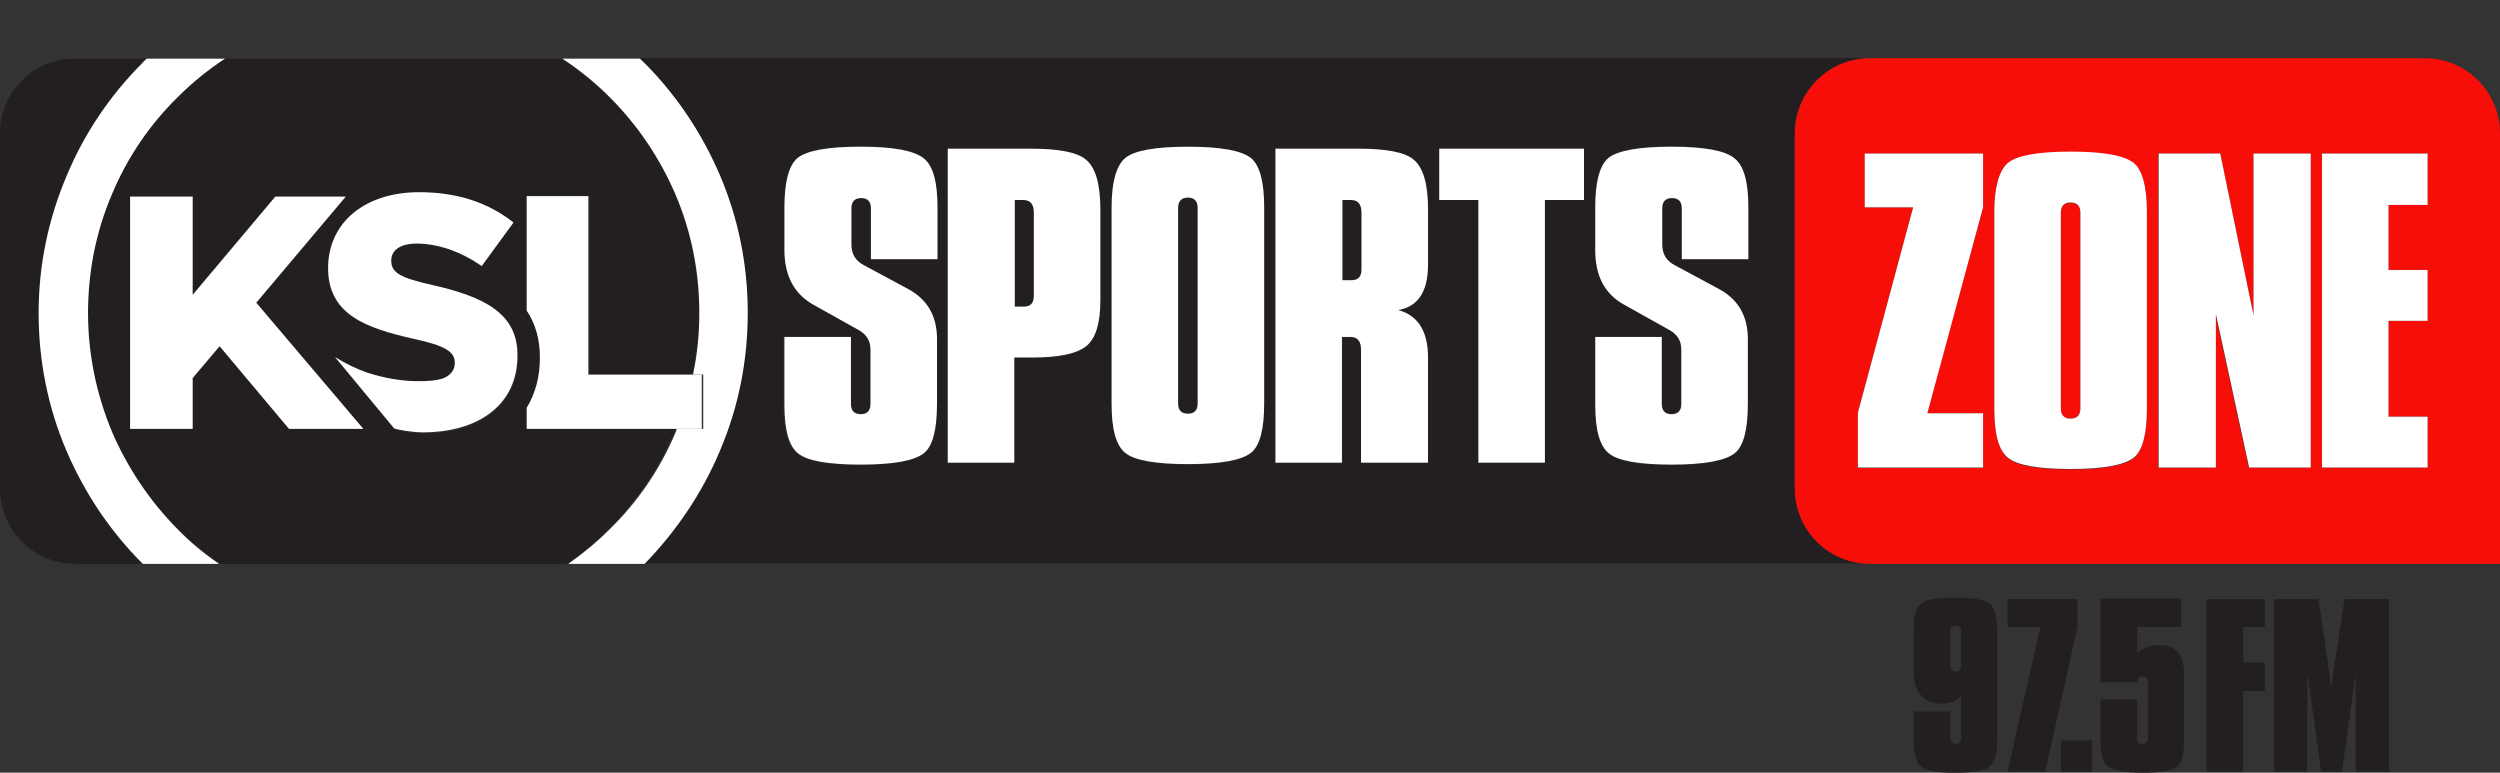
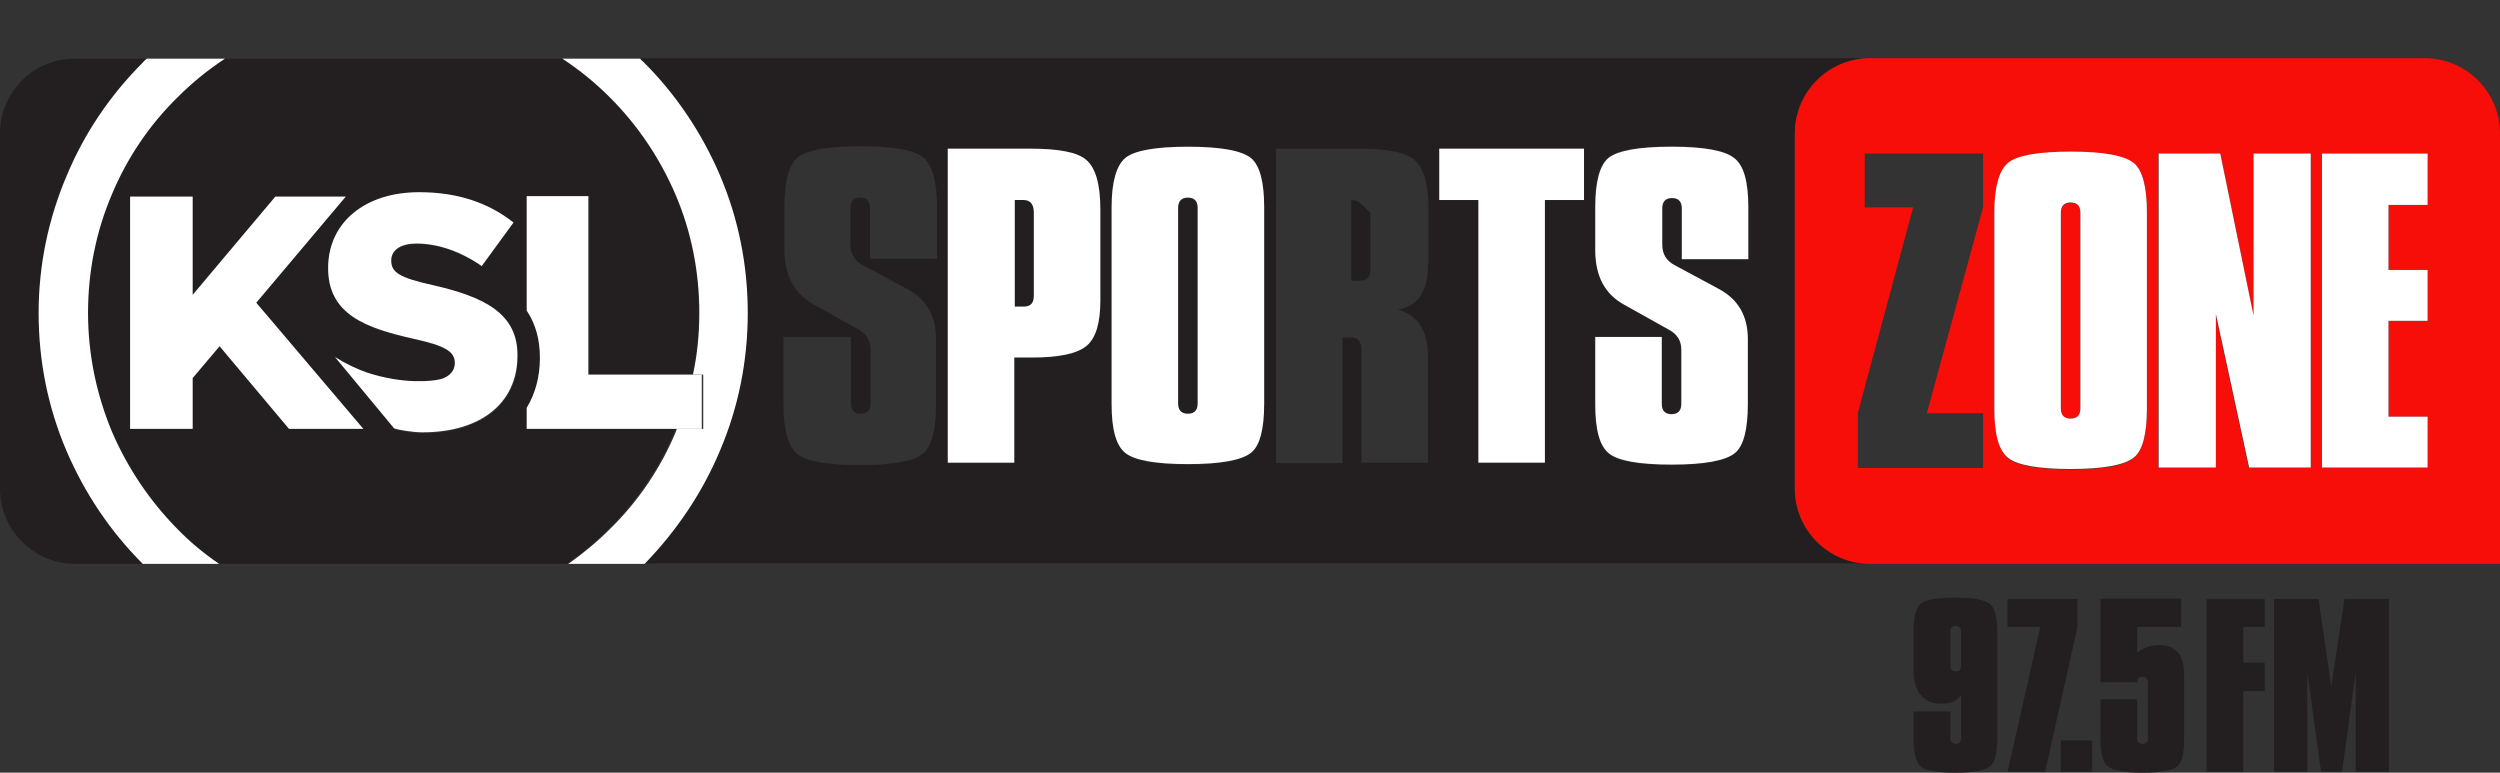
<svg xmlns="http://www.w3.org/2000/svg" version="1.1" x="0px" y="0px" viewBox="0 0 511.2 158" style="enable-background:new 0 0 511.2 158;" xml:space="preserve">
  <rect x="0" y="0" width="511.2" height="158" fill="#333333" stroke="none" />
  <style type="text/css">
	.st0{fill:#231F20;}
	.st1{fill:#F70E08;}
	.st2{fill:#FFFFFF;}
	.st3{fill:none;}
	.st4{display:none;}
	.st5{display:inline;}
</style>
  <g id="Layer_1">
</g>
  <g id="Layer_2">
    <g>
      <path class="st0" d="M209.3,40.9h-1.8v21.8h1.8c1.4,0,2.1-0.7,2.1-2.2v-17C211.4,41.7,210.7,40.9,209.3,40.9z" />
      <path class="st0" d="M137.9,88.3c0.1-0.2,0.1-0.4,0.2-0.6h-30.4v-4.3c1.8-3,2.7-6.4,2.7-10.2v-0.1c0-3.7-0.9-6.9-2.7-9.6V40.1    h12.8v36.5h21.1c0.8-4.1,1.3-8.3,1.3-12.6c0-8.4-1.6-16.6-4.9-24.3c-3.1-7.4-7.6-14.1-13.4-19.8c-3-3-6.2-5.6-9.7-7.9h-69    c-3.5,2.3-6.7,4.9-9.7,7.9c-5.7,5.7-10.2,12.4-13.4,19.8C19.7,47.4,18,55.5,18,64c0,8.4,1.6,16.6,4.9,24.3    c3.1,7.4,7.6,14.1,13.4,19.8c2.7,2.7,5.6,5.1,8.6,7.2h71c3.1-2.1,6-4.5,8.6-7.2C130.3,102.4,134.8,95.7,137.9,88.3z M59.1,87.7    l-14.2-17l-5.6,6.5v10.5H26.6V40.2h12.7v20l17-20h14.4L52.4,61.9l21.9,25.8H59.1z M105.9,73.2c-0.2,9.5-7.6,15.4-19.4,15.4    c-2.4,0-5.3-0.6-5.8-0.8L68.5,73.1c2.4,1.5,4.6,2.5,6.6,3.2c7.4,2.5,13.3,1.8,15.1,1.3c1.7-0.5,2.8-1.7,2.8-3.2v-0.1    c0.1-2.2-1.9-3.4-8.3-4.9c-9.8-2.2-17.8-4.9-17.6-14.8v-0.1c0.2-9,7.6-15.1,18.6-15.1c7.8,0,14.1,2,19.3,6.2l-6.5,8.9    c-4.3-3-9-4.6-13.3-4.6c-3.7,0-5.1,1.7-5.2,3.4v0.1c0,2.4,1.7,3.4,8.5,5c10.6,2.3,17.6,5.7,17.4,14.7L105.9,73.2z" />
      <path class="st0" d="M13.6,92.2C9.9,83.3,7.9,73.8,7.9,64c0-9.8,1.9-19.3,5.7-28.2c3.7-8.6,8.9-16.4,15.5-23    c0.3-0.3,0.6-0.5,0.8-0.8H15.4C6.9,11.9,0,18.8,0,27.3v72.6c0,8.5,6.9,15.4,15.4,15.4h13.9c0,0-0.1-0.1-0.1-0.1    C22.5,108.6,17.3,100.8,13.6,92.2z" />
      <path class="st0" d="M367,99.9V27.3c0-8.5,6.9-15.4,15.4-15.4H130.8c0.3,0.3,0.6,0.5,0.8,0.8c6.7,6.7,11.9,14.4,15.5,23    c3.8,8.9,5.7,18.4,5.7,28.2c0,9.8-1.9,19.3-5.7,28.2c-3.7,8.6-8.9,16.4-15.5,23c0,0-0.1,0.1-0.1,0.1h250.8    C373.9,115.3,367,108.4,367,99.9z M191.5,52.9h-13.6V42.5c0-1.4-0.7-2.1-2-2.1c-1.3,0-2,0.7-2,2.1V50c0,1.9,0.8,3.3,2.5,4.2    l9.1,4.9c4,2.1,5.9,5.5,5.9,10.2v13.4c0,5.2-0.9,8.5-2.6,10c-1.9,1.6-6.2,2.4-13,2.4c-6.7,0-11-0.8-12.8-2.3    c-1.8-1.5-2.8-4.9-2.8-10V68.9H174v13.6c0,1.4,0.7,2.1,2,2.1c1.3,0,2-0.7,2-2.1V71.4c0-1.7-0.8-3.1-2.4-4l-9.3-5.2    c-3.9-2.2-5.9-5.9-5.9-11.2v-8.7c0-5.2,0.9-8.6,2.7-10.1c1.8-1.5,6.1-2.3,12.9-2.3c6.7,0,11,0.8,12.8,2.3c1.8,1.5,2.8,4.9,2.8,10    V52.9z M225,61.5c0,4.6-0.9,7.7-2.8,9.3c-1.9,1.6-5.6,2.4-11.2,2.4h-3.6v21.5h-13.6V30.4h16.8c5.8,0,9.6,0.7,11.4,2.2    c2,1.6,3,5,3,10.1V61.5z M258.5,82.6c0,5.2-0.9,8.5-2.6,10c-1.9,1.6-6.2,2.4-13,2.4c-6.7,0-11-0.8-12.8-2.3    c-1.8-1.5-2.8-4.9-2.8-10V42.4c0-5.2,0.9-8.5,2.8-10c1.8-1.5,6.1-2.3,12.8-2.3c6.7,0,11.1,0.8,13,2.4c1.7,1.4,2.6,4.7,2.6,10V82.6    z M292,54c0,5.5-2,8.6-6.1,9.3c4.1,1.2,6.1,4.4,6.1,9.7v21.6h-13.6V71.6c0-1.7-0.7-2.6-2.1-2.6h-1.8v25.7h-13.6V30.4h16.8    c5.8,0,9.6,0.7,11.4,2.2c2,1.6,3,5,3,10.1V54z M323.9,40.9h-8v53.8h-13.6V40.9h-8V30.4h29.6V40.9z M357.4,52.9h-13.6V42.5    c0-1.4-0.7-2.1-2-2.1c-1.3,0-2,0.7-2,2.1V50c0,1.9,0.8,3.3,2.5,4.2l9.1,4.9c4,2.1,5.9,5.5,5.9,10.2v13.4c0,5.2-0.9,8.5-2.6,10    c-1.9,1.6-6.2,2.4-13,2.4c-6.7,0-11-0.8-12.8-2.3c-1.8-1.5-2.8-4.9-2.8-10V68.9h13.6v13.6c0,1.4,0.7,2.1,2,2.1c1.3,0,2-0.7,2-2.1    V71.4c0-1.7-0.8-3.1-2.4-4l-9.3-5.2c-3.9-2.2-5.9-5.9-5.9-11.2v-8.7c0-5.2,0.9-8.6,2.7-10.1c1.8-1.5,6.1-2.3,12.9-2.3    c6.7,0,11,0.8,12.8,2.3c1.8,1.5,2.8,4.9,2.8,10V52.9z" />
      <path class="st0" d="M242.9,40.5c-1.3,0-2,0.7-2,2.1v39.9c0,1.4,0.7,2.1,2,2.1c1.3,0,2-0.7,2-2.1V42.5    C244.9,41.2,244.2,40.5,242.9,40.5z" />
-       <path class="st0" d="M276.3,40.9h-1.8v16.5h1.8c1.4,0,2.1-0.7,2.1-2.2V43.5C278.4,41.7,277.7,40.9,276.3,40.9z" />
+       <path class="st0" d="M276.3,40.9v16.5h1.8c1.4,0,2.1-0.7,2.1-2.2V43.5C278.4,41.7,277.7,40.9,276.3,40.9z" />
      <path class="st1" d="M495.8,11.9h-70h-43.4c-8.5,0-15.4,6.9-15.4,15.4v72.6c0,8.5,6.9,15.4,15.4,15.4h58.8h70v-88    C511.2,18.8,504.3,11.9,495.8,11.9z M405.5,42.4l-11.5,42.1h11.5v11.2h-25.6V84.4l11.3-42h-9.9v-11h24.2V42.4z M439,83.6    c0,5.2-0.9,8.5-2.6,10c-1.9,1.6-6.2,2.4-13,2.4c-6.7,0-11-0.8-12.8-2.3c-1.8-1.5-2.8-4.9-2.8-10V43.4c0-5.2,0.9-8.5,2.8-10    c1.8-1.5,6.1-2.3,12.8-2.3c6.7,0,11.1,0.8,13,2.4c1.7,1.4,2.6,4.7,2.6,10V83.6z M472.5,95.6h-12.7l-6.8-31.5v31.5h-11.7V31.4H454    l6.8,33.1V31.4h11.7V95.6z M496.4,41.9h-8v13.3h8v10.4h-8v19.6h8v10.4h-21.6V31.4h21.6V41.9z" />
      <path class="st1" d="M423.4,41.5c-1.3,0-2,0.7-2,2.1v39.9c0,1.4,0.7,2.1,2,2.1c1.3,0,2-0.7,2-2.1V43.5    C425.4,42.2,424.8,41.5,423.4,41.5z" />
-       <path class="st2" d="M176,30c-6.8,0-11,0.8-12.9,2.3c-1.8,1.5-2.7,4.9-2.7,10.1v8.7c0,5.3,2,9,5.9,11.2l9.3,5.2    c1.6,0.9,2.4,2.2,2.4,4v11.1c0,1.4-0.7,2.1-2,2.1c-1.3,0-2-0.7-2-2.1V68.9h-13.6v13.8c0,5.2,0.9,8.5,2.8,10    c1.8,1.5,6.1,2.3,12.8,2.3c6.7,0,11.1-0.8,13-2.4c1.7-1.4,2.6-4.7,2.6-10V69.3c0-4.7-2-8.1-5.9-10.2l-9.1-4.9    c-1.7-0.9-2.5-2.3-2.5-4.2v-7.4c0-1.4,0.7-2.1,2-2.1c1.3,0,2,0.7,2,2.1v10.4h13.6V42.4c0-5.2-0.9-8.5-2.8-10    C186.9,30.8,182.7,30,176,30z" />
      <path class="st2" d="M222,32.6c-1.8-1.5-5.6-2.2-11.4-2.2h-16.8v64.2h13.6V73.1h3.6c5.6,0,9.3-0.8,11.2-2.4    c1.9-1.6,2.8-4.7,2.8-9.3V42.8C225,37.6,224,34.2,222,32.6z M211.4,60.5c0,1.5-0.7,2.2-2.1,2.2h-1.8V40.9h1.8    c1.4,0,2.1,0.9,2.1,2.6V60.5z" />
      <path class="st2" d="M242.9,30c-6.7,0-11,0.8-12.8,2.3c-1.8,1.5-2.8,4.9-2.8,10v40.3c0,5.2,0.9,8.5,2.8,10    c1.8,1.5,6.1,2.3,12.8,2.3c6.7,0,11.1-0.8,13-2.4c1.7-1.4,2.6-4.7,2.6-10V42.4c0-5.2-0.9-8.5-2.6-10C254,30.8,249.7,30,242.9,30z     M244.9,82.5c0,1.4-0.7,2.1-2,2.1c-1.3,0-2-0.7-2-2.1V42.5c0-1.4,0.7-2.1,2-2.1c1.3,0,2,0.7,2,2.1V82.5z" />
-       <path class="st2" d="M289,32.6c-1.8-1.5-5.6-2.2-11.4-2.2h-16.8v64.2h13.6V68.9h1.8c1.4,0,2.1,0.9,2.1,2.6v23.1H292V73.1    c0-5.3-2-8.6-6.1-9.7c4.1-0.7,6.1-3.8,6.1-9.3V42.8C292,37.6,291,34.2,289,32.6z M278.4,55.1c0,1.5-0.7,2.2-2.1,2.2h-1.8V40.9h1.8    c1.4,0,2.1,0.9,2.1,2.6V55.1z" />
      <polygon class="st2" points="294.3,40.9 302.3,40.9 302.3,94.6 315.9,94.6 315.9,40.9 323.9,40.9 323.9,30.4 294.3,30.4   " />
      <path class="st2" d="M341.8,30c-6.7,0-11,0.8-12.9,2.3c-1.8,1.5-2.7,4.9-2.7,10.1v8.7c0,5.3,1.9,9,5.9,11.2l9.3,5.2    c1.6,0.9,2.4,2.2,2.4,4v11.1c0,1.4-0.7,2.1-2,2.1c-1.3,0-2-0.7-2-2.1V68.9h-13.6v13.8c0,5.2,0.9,8.5,2.8,10    c1.8,1.5,6.1,2.3,12.8,2.3c6.7,0,11.1-0.8,13-2.4c1.7-1.4,2.6-4.7,2.6-10V69.3c0-4.7-2-8.1-5.9-10.2l-9.1-4.9    c-1.7-0.9-2.5-2.3-2.5-4.2v-7.4c0-1.4,0.7-2.1,2-2.1c1.3,0,2,0.7,2,2.1v10.4h13.6V42.4c0-5.2-0.9-8.5-2.8-10    C352.8,30.8,348.5,30,341.8,30z" />
-       <polygon class="st2" points="381.3,42.4 391.2,42.4 379.9,84.4 379.9,95.6 405.5,95.6 405.5,84.5 394.1,84.5 405.5,42.4     405.5,31.4 381.3,31.4   " />
      <path class="st2" d="M423.4,31c-6.7,0-11,0.8-12.8,2.3c-1.8,1.5-2.8,4.9-2.8,10v40.3c0,5.2,0.9,8.5,2.8,10    c1.8,1.5,6.1,2.3,12.8,2.3c6.7,0,11.1-0.8,13-2.4c1.7-1.4,2.6-4.7,2.6-10V43.4c0-5.2-0.9-8.5-2.6-10C434.5,31.8,430.2,31,423.4,31    z M425.4,83.5c0,1.4-0.7,2.1-2,2.1c-1.3,0-2-0.7-2-2.1V43.5c0-1.4,0.7-2.1,2-2.1c1.3,0,2,0.7,2,2.1V83.5z" />
      <polygon class="st2" points="460.8,64.5 454,31.4 441.4,31.4 441.4,95.6 453.1,95.6 453.1,64.2 459.9,95.6 472.5,95.6 472.5,31.4     460.8,31.4   " />
      <polygon class="st2" points="474.8,95.6 496.4,95.6 496.4,85.2 488.4,85.2 488.4,65.6 496.4,65.6 496.4,55.2 488.4,55.2     488.4,41.9 496.4,41.9 496.4,31.4 474.8,31.4   " />
      <path class="st2" d="M147.2,92.2c3.8-8.9,5.7-18.4,5.7-28.2c0-9.8-1.9-19.3-5.7-28.2c-3.7-8.6-8.9-16.4-15.5-23    c-0.3-0.3-0.6-0.5-0.8-0.8h-15.9c3.5,2.3,6.7,4.9,9.7,7.9c5.7,5.7,10.2,12.4,13.4,19.8c3.3,7.7,4.9,15.9,4.9,24.3    c0,4.3-0.4,8.5-1.3,12.6h2.1v11.1h-5.4c-0.1,0.2-0.1,0.4-0.2,0.6c-3.1,7.4-7.6,14.1-13.4,19.8c-2.7,2.7-5.6,5.1-8.6,7.2h15.6    c0,0,0.1-0.1,0.1-0.1C138.3,108.6,143.6,100.8,147.2,92.2z" />
      <path class="st2" d="M22.9,88.3C19.7,80.6,18,72.4,18,64c0-8.4,1.6-16.6,4.9-24.3c3.1-7.4,7.6-14.1,13.4-19.8c3-3,6.2-5.6,9.7-7.9    H30c-0.3,0.3-0.6,0.5-0.8,0.8c-6.7,6.7-11.9,14.4-15.5,23C9.9,44.7,7.9,54.2,7.9,64c0,9.8,1.9,19.3,5.7,28.2    c3.7,8.6,8.9,16.4,15.5,23c0,0,0.1,0.1,0.1,0.1h15.6c-3.1-2.1-6-4.5-8.6-7.2C30.6,102.4,26.1,95.7,22.9,88.3z" />
      <path class="st2" d="M88.5,58.3c-6.8-1.5-8.5-2.6-8.5-5v-0.1c0-1.7,1.4-3.4,5.2-3.4c4.3,0,9,1.6,13.3,4.6l6.5-8.9    c-5.2-4.1-11.5-6.2-19.3-6.2c-11,0-18.4,6.1-18.6,15.1v0.1c-0.2,9.9,7.9,12.6,17.6,14.8c6.4,1.4,8.3,2.6,8.3,4.9v0.1    c0,1.5-1.1,2.7-2.8,3.2c-1.8,0.5-7.7,1.1-15.1-1.3c-2-0.7-4.2-1.7-6.6-3.2l12.1,14.6c0.5,0.2,3.5,0.8,5.8,0.8    c11.8,0,19.3-5.9,19.4-15.4l0-0.1C106,64.1,99,60.7,88.5,58.3z" />
      <path class="st2" d="M120.5,40.1h-12.8v23.4c1.8,2.7,2.7,5.9,2.7,9.6v0.1c0,3.8-0.9,7.2-2.7,10.2v4.3h30.4h5.4V76.6h-2.1h-21.1    V40.1z" />
      <polygon class="st2" points="70.7,40.2 56.3,40.2 39.4,60.3 39.4,40.2 26.6,40.2 26.6,87.7 39.4,87.7 39.4,77.3 44.9,70.8     59.1,87.7 74.3,87.7 52.4,61.9   " />
    </g>
    <g>
      <path class="st3" d="M399.9,128c-0.7,0-1.1,0.4-1.1,1.1v7.1c0,0.8,0.4,1.1,1.1,1.1c0.7,0,1.1-0.4,1.1-1.1v-7.1    C401,128.4,400.6,128,399.9,128z" />
      <path class="st0" d="M399.9,122.2c-3.7,0-6.1,0.4-7.1,1.2c-1,0.8-1.5,2.7-1.5,5.6v8.3c0,2.1,0.5,3.8,1.6,5c1,1.1,2.3,1.6,4,1.6    c1.9,0,3.3-0.6,4.1-1.7v8.8c0,0.8-0.4,1.1-1.1,1.1c-0.7,0-1.1-0.4-1.1-1.1v-5.5h-7.5v5.7c0,2.9,0.5,4.7,1.4,5.5    c1,0.9,3.4,1.3,7.1,1.3c3.7,0,6-0.4,7.1-1.3c1-0.8,1.5-2.7,1.5-5.5V129c0-2.8-0.5-4.7-1.5-5.5    C405.9,122.7,403.6,122.2,399.9,122.2z M401,136.2c0,0.8-0.4,1.1-1.1,1.1c-0.7,0-1.1-0.4-1.1-1.1v-7.1c0-0.8,0.4-1.1,1.1-1.1    c0.7,0,1.1,0.4,1.1,1.1V136.2z" />
      <polygon class="st0" points="424.8,122.5 410.5,122.5 410.5,128.2 417.2,128.2 410.5,157.8 418.2,157.8 424.8,128.2   " />
      <rect x="421.4" y="151.4" class="st0" width="6.4" height="6.4" />
      <path class="st0" d="M441.5,131.9c-1.7,0-3.2,0.5-4.5,1.6v-5.3h9v-5.8h-16.5v17.1h7.5c0-0.8,0.4-1.1,1.1-1.1    c0.7,0,1.1,0.4,1.1,1.1v11.5c0,0.8-0.4,1.1-1.1,1.1c-0.7,0-1.1-0.4-1.1-1.1V143h-7.5v8.2c0,2.8,0.5,4.7,1.5,5.5    c1,0.8,3.4,1.3,7.1,1.3c3.7,0,6.1-0.4,7.1-1.3c1-0.8,1.4-2.6,1.4-5.5v-13.4C446.6,133.9,444.9,131.9,441.5,131.9z" />
      <polygon class="st0" points="451.2,157.8 458.7,157.8 458.7,141.3 463.1,141.3 463.1,135.5 458.7,135.5 458.7,128.2 463.1,128.2     463.1,122.5 451.2,122.5   " />
      <polygon class="st0" points="476.7,140.4 474.1,122.5 465,122.5 465,157.8 471.8,157.8 471.8,137.5 474.6,157.8 478.9,157.8     481.7,137.5 481.7,157.8 488.5,157.8 488.5,122.5 479.4,122.5   " />
    </g>
  </g>
  <g id="Layer_3" class="st4">
    <g class="st5">
      <path class="st3" d="M80.4,134.9c8.2,0,16.2-1.6,23.7-4.8c3.7-1.6,7.3-3.5,10.6-5.8H46.1c3.3,2.3,6.9,4.2,10.6,5.8    C64.2,133.3,72.2,134.9,80.4,134.9z" />
      <path class="st3" d="M80.4,13.1c-8.2,0-16.2,1.6-23.7,4.8c-2.2,0.9-4.2,2-6.3,3.1h60c-2-1.1-4.1-2.2-6.3-3.1    C96.6,14.7,88.7,13.1,80.4,13.1z" />
      <path d="M56.7,17.8c7.5-3.2,15.5-4.8,23.7-4.8s16.2,1.6,23.7,4.8c2.2,0.9,4.2,2,6.3,3.1H132c-6.6-6.4-14.3-11.5-22.7-15.1    C100.1,2,90.4,0,80.4,0S60.8,2,51.6,5.8c-8.5,3.6-16.1,8.7-22.7,15.1h21.6C52.5,19.8,54.6,18.8,56.7,17.8z" />
      <path d="M104.1,130.1c-7.5,3.2-15.5,4.8-23.7,4.8s-16.2-1.6-23.7-4.8c-3.7-1.6-7.3-3.5-10.6-5.8H26.2c0.6,0.7,1.2,1.3,1.9,2    c6.8,6.8,14.7,12.1,23.5,15.9c9.1,3.9,18.8,5.8,28.8,5.8s19.7-2,28.8-5.8c8.8-3.7,16.7-9.1,23.5-15.9c0.6-0.6,1.3-1.3,1.9-2h-19.9    C111.4,126.6,107.9,128.5,104.1,130.1z" />
    </g>
  </g>
</svg>